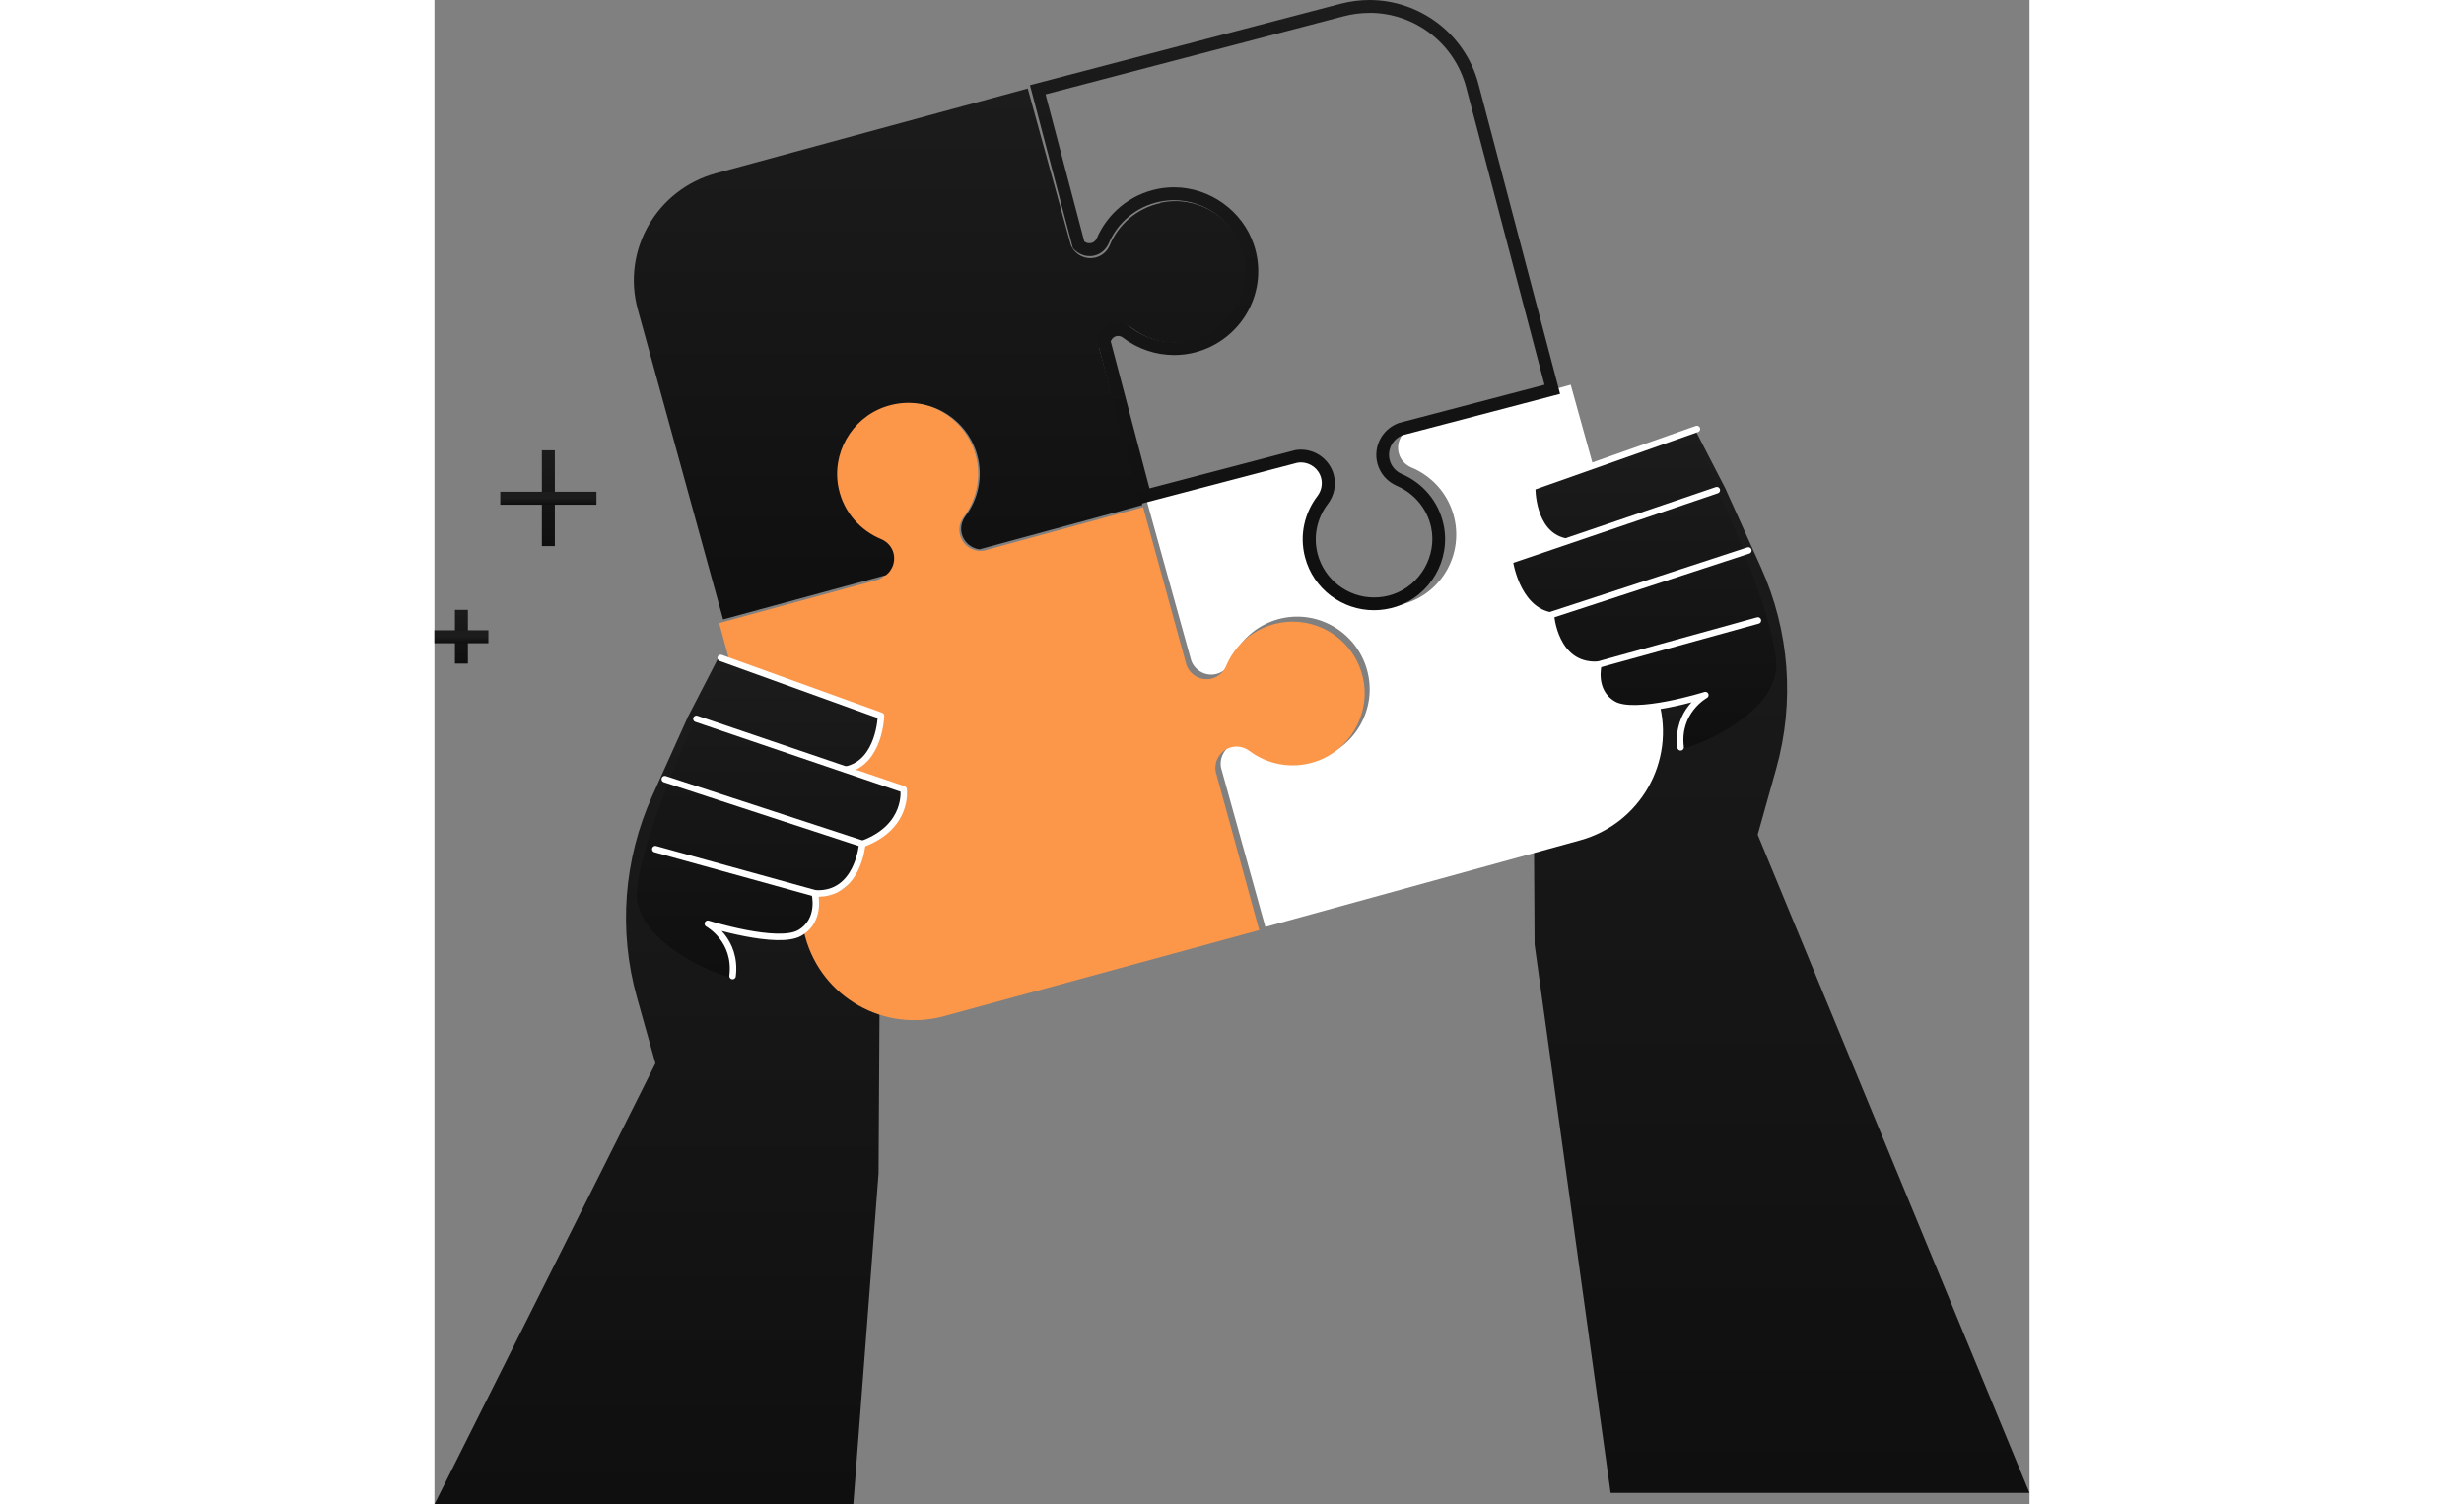
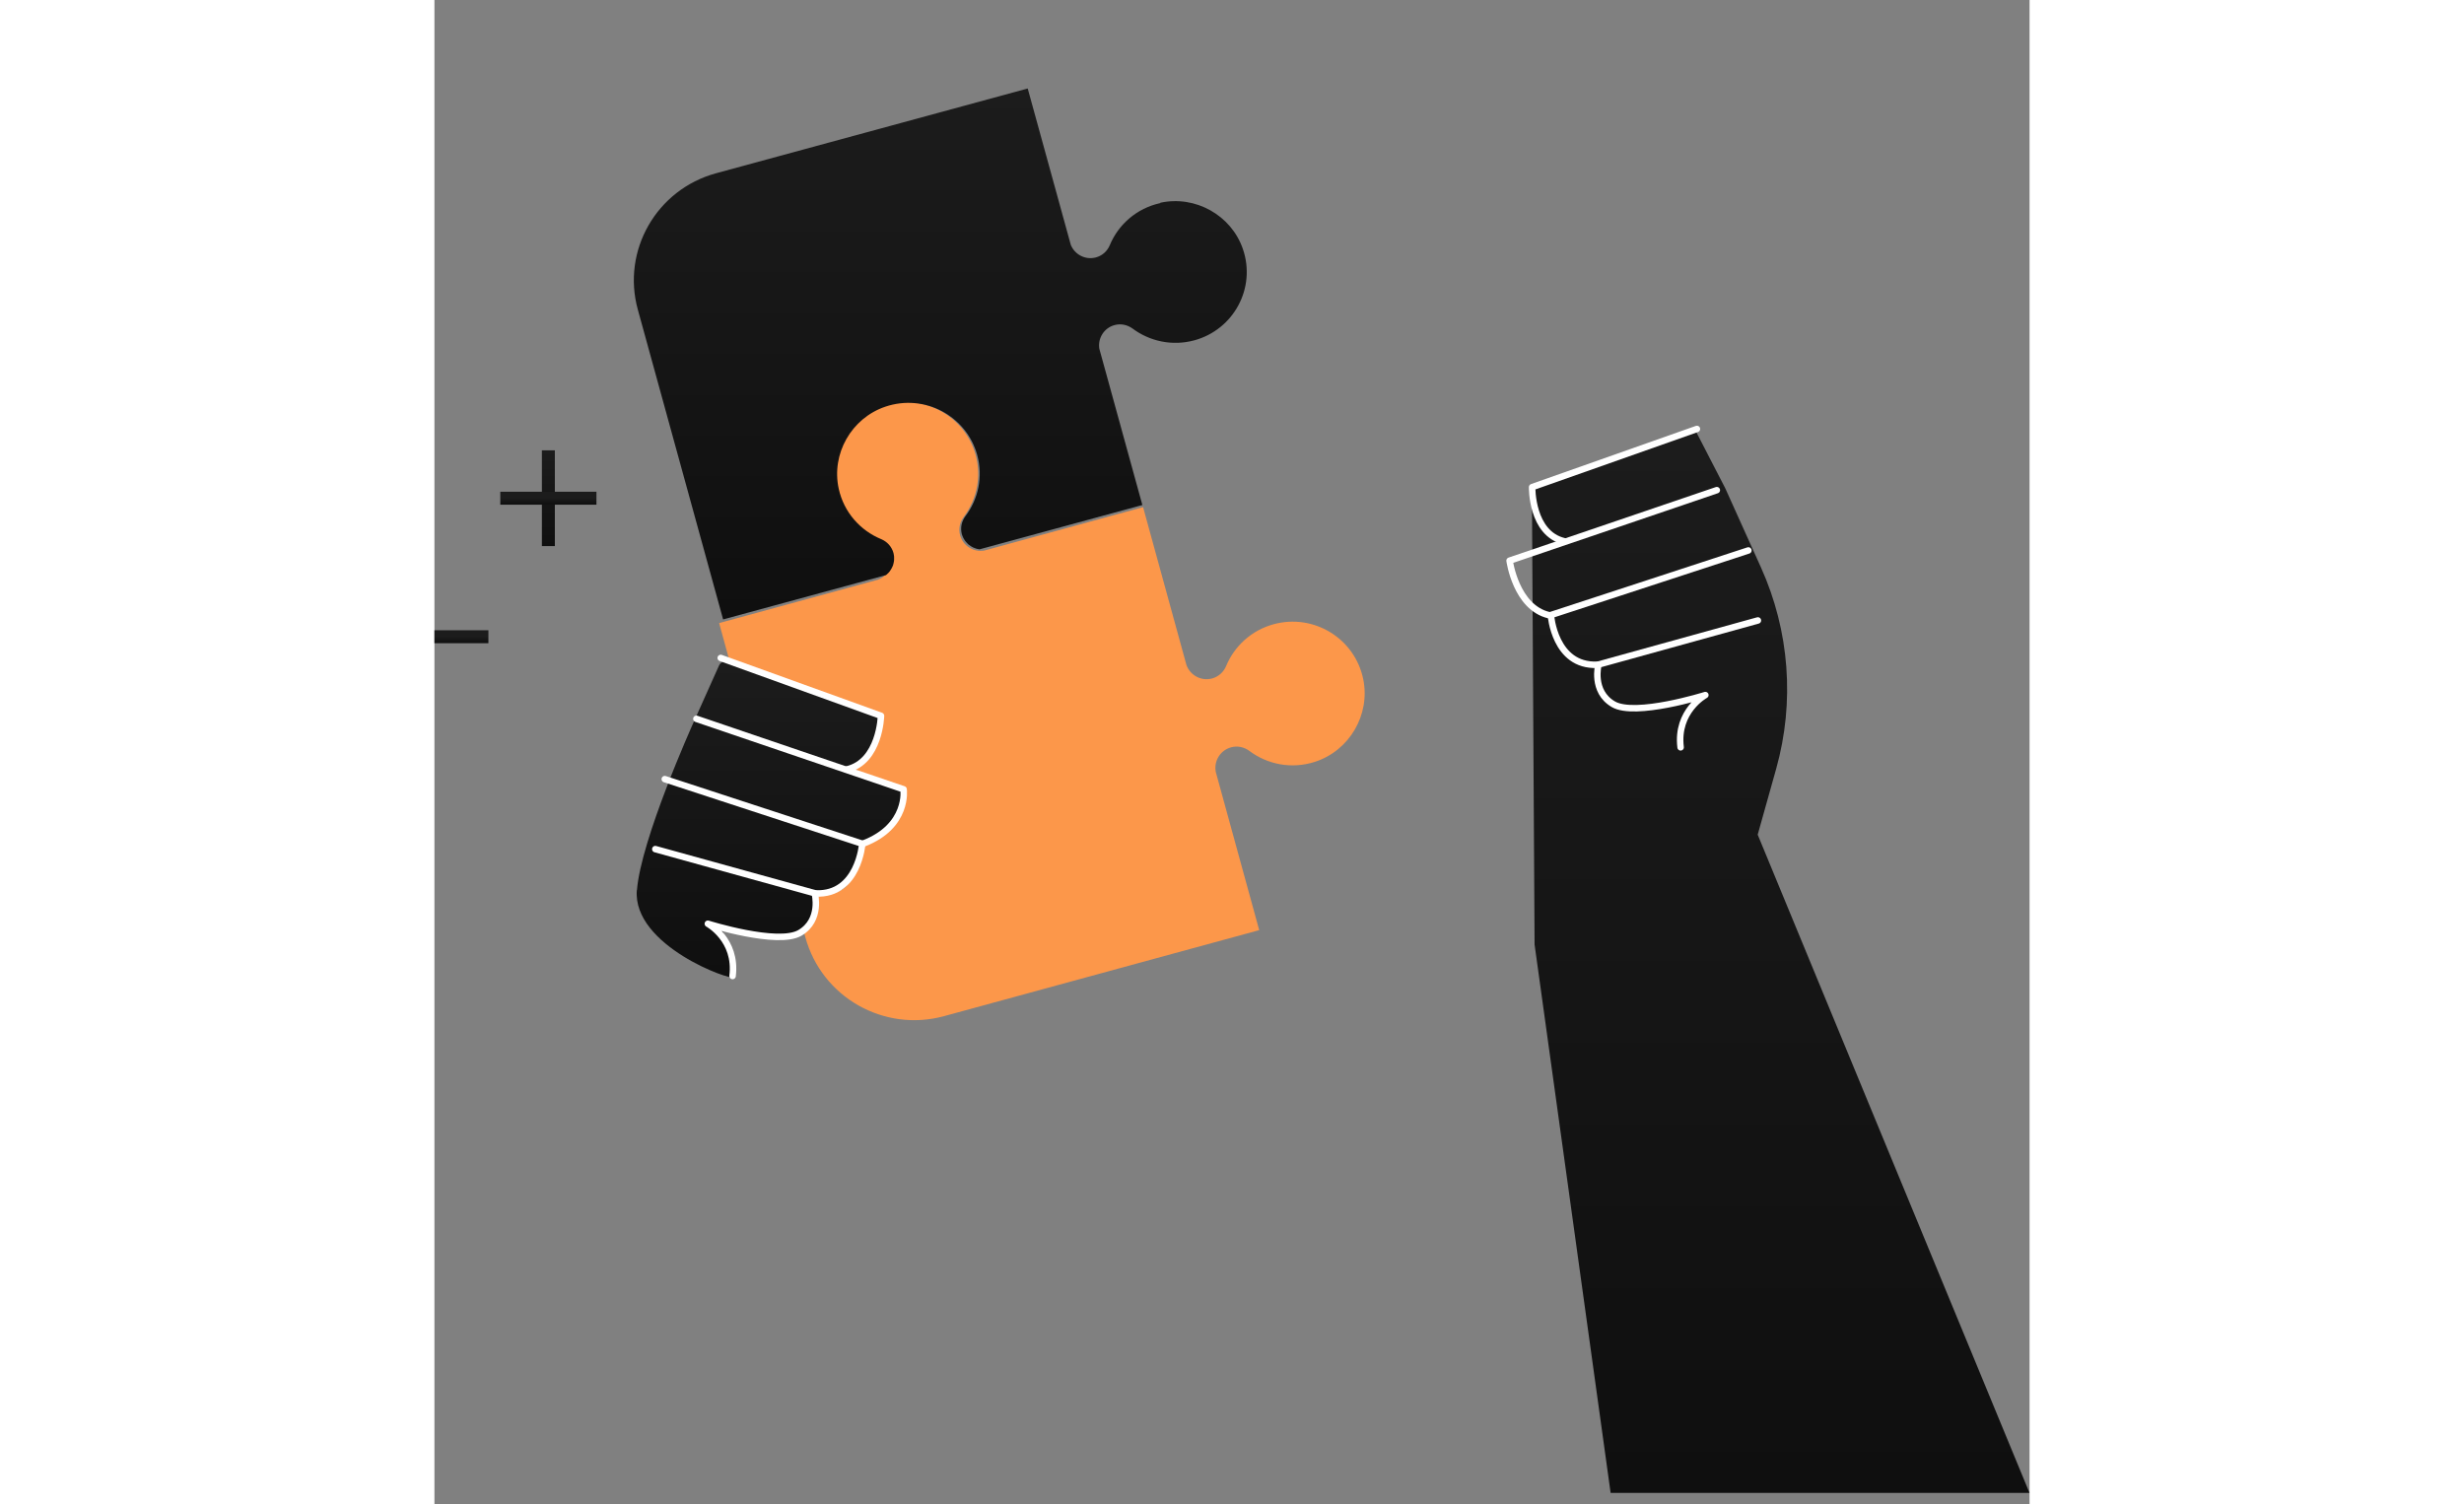
<svg xmlns="http://www.w3.org/2000/svg" width="380" height="232" viewBox="0 0 246 232" fill="none">
  <rect x="0" y="0" width="246" height="232" fill="#808080" stroke="none" />
  <g clip-path="url(#clip0_258_4613)">
-     <path d="M34.082 163.993L0 232H64.598L68.491 180.938L68.908 110.316L43.724 101.571L39.087 110.563L33.575 122.784C29.176 132.539 28.342 143.532 31.232 153.832L34.082 163.993Z" fill="url(#paint0_linear_258_4613)" />
    <path d="M181.392 230.237H245.99L204.073 128.726L206.923 118.565C209.813 108.265 208.979 97.272 204.58 87.518L199.068 75.297L194.431 66.304L169.247 75.049L169.664 145.671L181.392 230.237Z" fill="url(#paint1_linear_258_4613)" />
-     <path d="M150.19 66.241C148.959 66.984 148.323 68.469 148.73 69.935C149.008 70.945 149.743 71.698 150.637 72.084C153.715 73.352 156.208 75.976 157.171 79.442C158.82 85.385 155.364 91.525 149.445 93.149C143.527 94.773 137.389 91.277 135.741 85.335C134.778 81.869 135.562 78.333 137.548 75.679C138.114 74.887 138.353 73.867 138.065 72.867C137.658 71.411 136.347 70.46 134.907 70.45L109.882 77.333L116.724 101.924C117.34 103.488 119.018 104.38 120.666 103.924C121.669 103.647 122.424 102.924 122.801 102.023C124.053 98.943 126.654 96.447 130.11 95.496C136.029 93.872 142.166 97.368 143.824 103.31C145.473 109.252 142.017 115.392 136.098 117.017C132.643 117.967 129.117 117.165 126.456 115.165C125.671 114.59 124.649 114.352 123.646 114.63C121.997 115.085 121.024 116.71 121.302 118.363L128.144 142.954L176.685 129.594C185.96 127.039 191.402 117.462 188.83 108.212L175.235 59.338L150.19 66.231V66.241Z" fill="white" />
    <path d="M127.184 143.403L120.501 119.06C120.173 117.386 121.176 115.713 122.854 115.257C123.857 114.98 124.87 115.217 125.655 115.792C128.445 117.891 132.189 118.664 135.814 117.485C141.126 115.752 144.354 110.216 143.242 104.759C141.941 98.421 135.575 94.588 129.418 96.272C125.962 97.213 123.341 99.689 122.08 102.749C121.702 103.63 120.947 104.353 119.945 104.631C118.266 105.086 116.548 104.165 115.972 102.551L109.289 78.218L84.78 84.913C83.132 85.18 81.523 84.19 81.066 82.546C80.788 81.545 81.027 80.535 81.603 79.753C83.708 76.96 84.492 73.216 83.291 69.592C81.533 64.293 75.972 61.095 70.49 62.233C64.155 63.551 60.331 69.889 62.02 76.019C62.963 79.466 65.446 82.07 68.514 83.338C69.408 83.714 70.123 84.467 70.401 85.477C70.848 87.121 69.964 88.785 68.415 89.399L43.906 96.094L57.203 144.552C59.745 153.802 69.319 159.248 78.594 156.713L127.184 143.452V143.403Z" fill="#FC974A" />
    <path d="M111.957 31.32C108.264 32.121 105.454 34.66 104.138 37.843C103.765 38.721 103.018 39.424 102.016 39.698C100.395 40.137 98.745 39.268 98.136 37.755L91.495 13.647L43.43 26.721C34.255 29.221 28.852 38.633 31.367 47.753L44.52 95.529L69.638 88.694C69.766 88.597 69.864 88.499 69.972 88.392C69.982 88.382 70.002 88.362 70.012 88.353C70.11 88.245 70.208 88.138 70.287 88.011C70.287 88.011 70.297 87.991 70.306 87.982C70.454 87.767 70.581 87.532 70.68 87.288C70.699 87.249 70.719 87.21 70.729 87.161C70.758 87.083 70.778 86.986 70.797 86.898C70.817 86.81 70.837 86.712 70.856 86.615C70.876 86.537 70.876 86.458 70.886 86.38C70.886 86.263 70.896 86.146 70.886 86.019C70.886 85.951 70.886 85.892 70.886 85.834C70.866 85.648 70.837 85.463 70.788 85.267C70.513 84.281 69.796 83.529 68.921 83.158C65.709 81.84 63.155 79.047 62.349 75.376C61.171 70.006 64.294 64.499 69.53 62.722C75.591 60.671 82.035 64.138 83.705 70.172C84.639 73.57 83.853 77.016 81.868 79.633C81.308 80.405 81.073 81.401 81.338 82.387C81.387 82.572 81.466 82.748 81.544 82.914C81.564 82.973 81.603 83.031 81.633 83.08C81.692 83.187 81.751 83.285 81.819 83.383C81.868 83.441 81.918 83.5 81.967 83.568C82.026 83.637 82.094 83.715 82.163 83.783C82.222 83.842 82.291 83.92 82.35 83.969C82.389 83.998 82.418 84.017 82.458 84.047C82.664 84.203 82.89 84.349 83.126 84.457C83.136 84.457 83.145 84.466 83.155 84.466C83.283 84.525 83.421 84.574 83.558 84.613C83.578 84.613 83.597 84.623 83.617 84.632C83.764 84.672 83.912 84.701 84.059 84.72L109.177 77.885L102.537 53.778C102.281 52.167 103.264 50.575 104.884 50.136C105.877 49.862 106.879 50.106 107.655 50.663C110.287 52.626 113.755 53.416 117.183 52.489C123.254 50.839 126.751 44.424 124.678 38.399C122.891 33.195 117.35 30.09 111.938 31.271L111.957 31.32Z" fill="url(#paint2_linear_258_4613)" />
-     <path d="M144.205 1.981C151.206 1.981 157.333 6.705 159.111 13.459L171.196 59.342L148.833 65.205L148.723 65.234L148.624 65.274C146.121 66.235 144.751 68.899 145.426 71.474C145.833 73.009 146.906 74.266 148.405 74.92C151.126 76.079 153.113 78.486 153.718 81.358C154.632 85.745 152.01 90.281 147.75 91.687C146.827 91.994 145.863 92.142 144.91 92.142C140.828 92.142 137.253 89.389 136.211 85.448C135.506 82.754 136.082 79.921 137.81 77.673C138.773 76.376 139.101 74.762 138.693 73.227C138.088 70.939 136.002 69.344 133.619 69.344C133.361 69.344 133.102 69.364 132.854 69.404L132.745 69.424L132.636 69.453L110.272 75.316L104.294 52.627L104.493 52.291L104.522 52.251H104.532L104.572 52.202L104.622 52.162L104.661 52.112L104.721 52.063L104.741 52.043C104.741 52.043 104.8 52.003 104.84 51.984L104.91 51.944L104.929 51.934C105.009 51.895 105.069 51.875 105.118 51.855C105.217 51.825 105.317 51.815 105.416 51.815C105.684 51.815 105.952 51.904 106.161 52.063C108.425 53.806 111.235 54.757 114.076 54.757C115.178 54.757 116.29 54.618 117.363 54.331C120.808 53.429 123.758 51.122 125.466 47.992C127.194 44.823 127.522 41.189 126.38 37.752C124.652 32.533 119.587 28.889 114.046 28.889C113.182 28.889 112.308 28.978 111.454 29.156C107.283 30.018 103.807 32.87 102.149 36.752C101.99 37.118 101.682 37.386 101.325 37.475C101.275 37.485 101.196 37.495 101.126 37.505C101.096 37.505 101.057 37.505 101.027 37.505C100.977 37.505 100.927 37.505 100.868 37.505H100.838L100.798 37.495C100.779 37.495 100.749 37.495 100.749 37.495L100.62 37.455C100.62 37.455 100.58 37.435 100.56 37.425C100.471 37.386 100.391 37.346 100.322 37.307C100.302 37.287 100.282 37.277 100.252 37.257C100.242 37.257 100.232 37.237 100.222 37.237L94.244 14.548L140.253 2.496C141.543 2.159 142.864 1.991 144.185 1.991M144.205 0C142.735 0 141.255 0.188 139.766 0.574L91.841 13.132L98.445 38.218C98.534 38.346 98.633 38.446 98.743 38.554C98.753 38.564 98.772 38.584 98.782 38.594C98.892 38.693 99.001 38.792 99.12 38.871C99.12 38.871 99.14 38.881 99.15 38.891C99.368 39.05 99.597 39.168 99.845 39.267C99.885 39.287 99.924 39.307 99.964 39.317C100.044 39.347 100.143 39.367 100.222 39.396C100.312 39.416 100.411 39.446 100.5 39.456C100.58 39.475 100.659 39.475 100.729 39.485C100.838 39.485 100.947 39.495 101.057 39.495C101.066 39.495 101.076 39.495 101.086 39.495C101.156 39.495 101.215 39.495 101.275 39.495C101.464 39.475 101.652 39.456 101.841 39.406C102.834 39.149 103.589 38.436 103.976 37.564C105.327 34.385 108.157 31.869 111.861 31.107C112.586 30.958 113.321 30.879 114.046 30.879C118.683 30.879 123.003 33.86 124.493 38.386C126.489 44.437 122.944 50.825 116.856 52.419C115.923 52.667 114.989 52.776 114.066 52.776C111.613 52.776 109.259 51.944 107.362 50.488C106.806 50.072 106.121 49.834 105.406 49.834C105.138 49.834 104.87 49.864 104.602 49.944C104.413 49.993 104.234 50.062 104.066 50.142C104.006 50.161 103.946 50.201 103.897 50.231C103.787 50.29 103.688 50.349 103.589 50.409C103.529 50.449 103.47 50.508 103.4 50.548C103.331 50.607 103.251 50.676 103.182 50.746C103.122 50.805 103.043 50.864 102.993 50.934C102.963 50.974 102.943 51.003 102.914 51.043C102.755 51.251 102.606 51.469 102.496 51.706C102.496 51.716 102.487 51.726 102.487 51.736C102.427 51.865 102.377 52.003 102.338 52.142C102.338 52.162 102.328 52.182 102.318 52.202C102.278 52.35 102.248 52.489 102.228 52.637L108.832 77.723L133.122 71.355C133.281 71.335 133.44 71.315 133.599 71.315C135.049 71.315 136.37 72.266 136.747 73.722C137.005 74.712 136.757 75.713 136.191 76.475C134.195 79.08 133.361 82.526 134.264 85.943C135.555 90.855 140.014 94.113 144.88 94.113C146.022 94.113 147.184 93.935 148.346 93.559C153.599 91.835 156.767 86.339 155.635 80.951C154.86 77.257 152.348 74.445 149.16 73.088C148.286 72.702 147.581 71.949 147.323 70.959C146.896 69.344 147.78 67.701 149.309 67.116L173.599 60.748L161.007 12.954C158.952 5.16 151.901 0 144.175 0L144.205 0Z" fill="url(#paint3_linear_258_4613)" />
-     <path d="M4.161 94.056V102.344" stroke="url(#paint4_linear_258_4613)" stroke-width="2" />
    <path d="M8.322 98.2H0" stroke="url(#paint5_linear_258_4613)" stroke-width="2" />
    <path d="M17.57 69.452V84.219" stroke="url(#paint6_linear_258_4613)" stroke-width="2" />
    <path d="M24.984 76.836H10.156" stroke="url(#paint7_linear_258_4613)" stroke-width="2" />
-     <path d="M206.933 102.006C206.308 94.172 198.462 76.722 198.135 75.98L194.282 67.383C194.033 66.839 193.447 66.581 192.911 66.779L170.577 74.722C170.16 74.88 169.535 74.999 169.505 75.475C169.386 77.544 170.061 81.744 173.854 83.477L165.95 86.359C165.473 86.527 165.92 86.893 165.95 87.428C165.97 87.735 166.943 93.618 172.156 94.965C172.325 96.411 173.01 99.273 174.768 101.036C175.801 102.075 177.777 102.65 179.277 102.729C179.277 104.492 179.664 107.305 181.809 108.642C183.904 109.949 191.193 108.671 194.421 107.889C193.467 109.186 191.531 111.593 192.067 115.416C192.166 116.099 207.618 110.602 206.933 102.006Z" fill="url(#paint8_linear_258_4613)" />
    <path d="M197.767 75.594L165.811 86.468C165.811 86.468 166.774 93.678 171.878 94.876" stroke="white" stroke-linecap="round" stroke-linejoin="round" />
    <path d="M174.242 83.477C169.147 82.279 169.286 75.128 169.286 75.128L194.699 66.156" stroke="white" stroke-linecap="round" stroke-linejoin="round" />
    <path d="M202.633 84.893L172.176 94.856C172.176 94.856 172.742 102.789 179.306 102.521" stroke="white" stroke-linecap="round" stroke-linejoin="round" />
    <path d="M204.103 95.688L179.515 102.492C179.515 102.492 178.413 106.612 181.799 108.602C185.175 110.593 196 107.196 196 107.196C196 107.196 191.491 109.642 192.186 115.257" stroke="white" stroke-linecap="round" stroke-linejoin="round" />
    <path d="M31.232 137.273C31.857 129.439 39.702 111.989 40.03 111.246L43.883 102.65C44.131 102.105 44.717 101.848 45.254 102.046L68.581 110.385C68.998 110.543 68.789 111.177 68.819 111.642C68.938 113.712 68.263 115.98 64.39 118.506L70.795 121.16C71.272 121.328 72.404 121.526 72.374 122.061C72.354 122.368 71.421 129.003 66.207 130.34C66.038 131.786 65.194 134.965 63.437 136.728C62.404 137.768 60.348 138.025 58.849 138.105C58.849 139.867 58.66 142.482 56.515 143.819C54.419 145.126 47.508 144.106 44.27 143.324C44.995 144.691 46.594 148.355 46.078 150.682C45.929 151.356 30.527 145.869 31.212 137.273H31.232Z" fill="url(#paint9_linear_258_4613)" />
    <path d="M40.398 110.86L72.354 121.734C72.354 121.734 73.178 127.419 66.138 130.102" stroke="white" stroke-linecap="round" stroke-linejoin="round" />
    <path d="M63.605 118.664C68.7 117.466 68.868 110.395 68.868 110.395L44.151 101.472" stroke="white" stroke-linecap="round" stroke-linejoin="round" />
    <path d="M35.522 120.16L65.979 130.123C65.979 130.123 65.383 138.055 58.819 137.788" stroke="white" stroke-linecap="round" stroke-linejoin="round" />
    <path d="M34.062 130.954L58.65 137.758C58.65 137.758 59.752 141.878 56.366 143.868C52.98 145.859 42.165 142.462 42.165 142.462C42.165 142.462 46.674 144.908 45.978 150.523" stroke="white" stroke-linecap="round" stroke-linejoin="round" />
  </g>
  <defs>
    <linearGradient id="paint0_linear_258_4613" x1="34.454" y1="232" x2="34.454" y2="101.571" gradientUnits="userSpaceOnUse">
      <stop stop-color="#0F0F0F" />
      <stop offset="1" stop-color="#1C1C1C" />
    </linearGradient>
    <linearGradient id="paint1_linear_258_4613" x1="207.618" y1="230.237" x2="207.618" y2="66.304" gradientUnits="userSpaceOnUse">
      <stop stop-color="#0F0F0F" />
      <stop offset="1" stop-color="#1C1C1C" />
    </linearGradient>
    <linearGradient id="paint2_linear_258_4613" x1="78.014" y1="95.529" x2="78.014" y2="13.647" gradientUnits="userSpaceOnUse">
      <stop stop-color="#0F0F0F" />
      <stop offset="1" stop-color="#1C1C1C" />
    </linearGradient>
    <linearGradient id="paint3_linear_258_4613" x1="132.72" y1="94.113" x2="132.72" y2="0" gradientUnits="userSpaceOnUse">
      <stop stop-color="#0F0F0F" />
      <stop offset="1" stop-color="#1C1C1C" />
    </linearGradient>
    <linearGradient id="paint4_linear_258_4613" x1="4.661" y1="102.344" x2="4.661" y2="94.056" gradientUnits="userSpaceOnUse">
      <stop stop-color="#0F0F0F" />
      <stop offset="1" stop-color="#1C1C1C" />
    </linearGradient>
    <linearGradient id="paint5_linear_258_4613" x1="4.161" y1="99.2" x2="4.161" y2="98.2" gradientUnits="userSpaceOnUse">
      <stop stop-color="#0F0F0F" />
      <stop offset="1" stop-color="#1C1C1C" />
    </linearGradient>
    <linearGradient id="paint6_linear_258_4613" x1="18.07" y1="84.219" x2="18.07" y2="69.452" gradientUnits="userSpaceOnUse">
      <stop stop-color="#0F0F0F" />
      <stop offset="1" stop-color="#1C1C1C" />
    </linearGradient>
    <linearGradient id="paint7_linear_258_4613" x1="17.57" y1="77.836" x2="17.57" y2="76.836" gradientUnits="userSpaceOnUse">
      <stop stop-color="#0F0F0F" />
      <stop offset="1" stop-color="#1C1C1C" />
    </linearGradient>
    <linearGradient id="paint8_linear_258_4613" x1="186.343" y1="115.473" x2="186.343" y2="66.713" gradientUnits="userSpaceOnUse">
      <stop stop-color="#0F0F0F" />
      <stop offset="1" stop-color="#1C1C1C" />
    </linearGradient>
    <linearGradient id="paint9_linear_258_4613" x1="51.782" y1="150.738" x2="51.782" y2="101.979" gradientUnits="userSpaceOnUse">
      <stop stop-color="#0F0F0F" />
      <stop offset="1" stop-color="#1C1C1C" />
    </linearGradient>
    <clipPath id="clip0_258_4613">
      <rect width="246" height="232" fill="white" />
    </clipPath>
  </defs>
</svg>